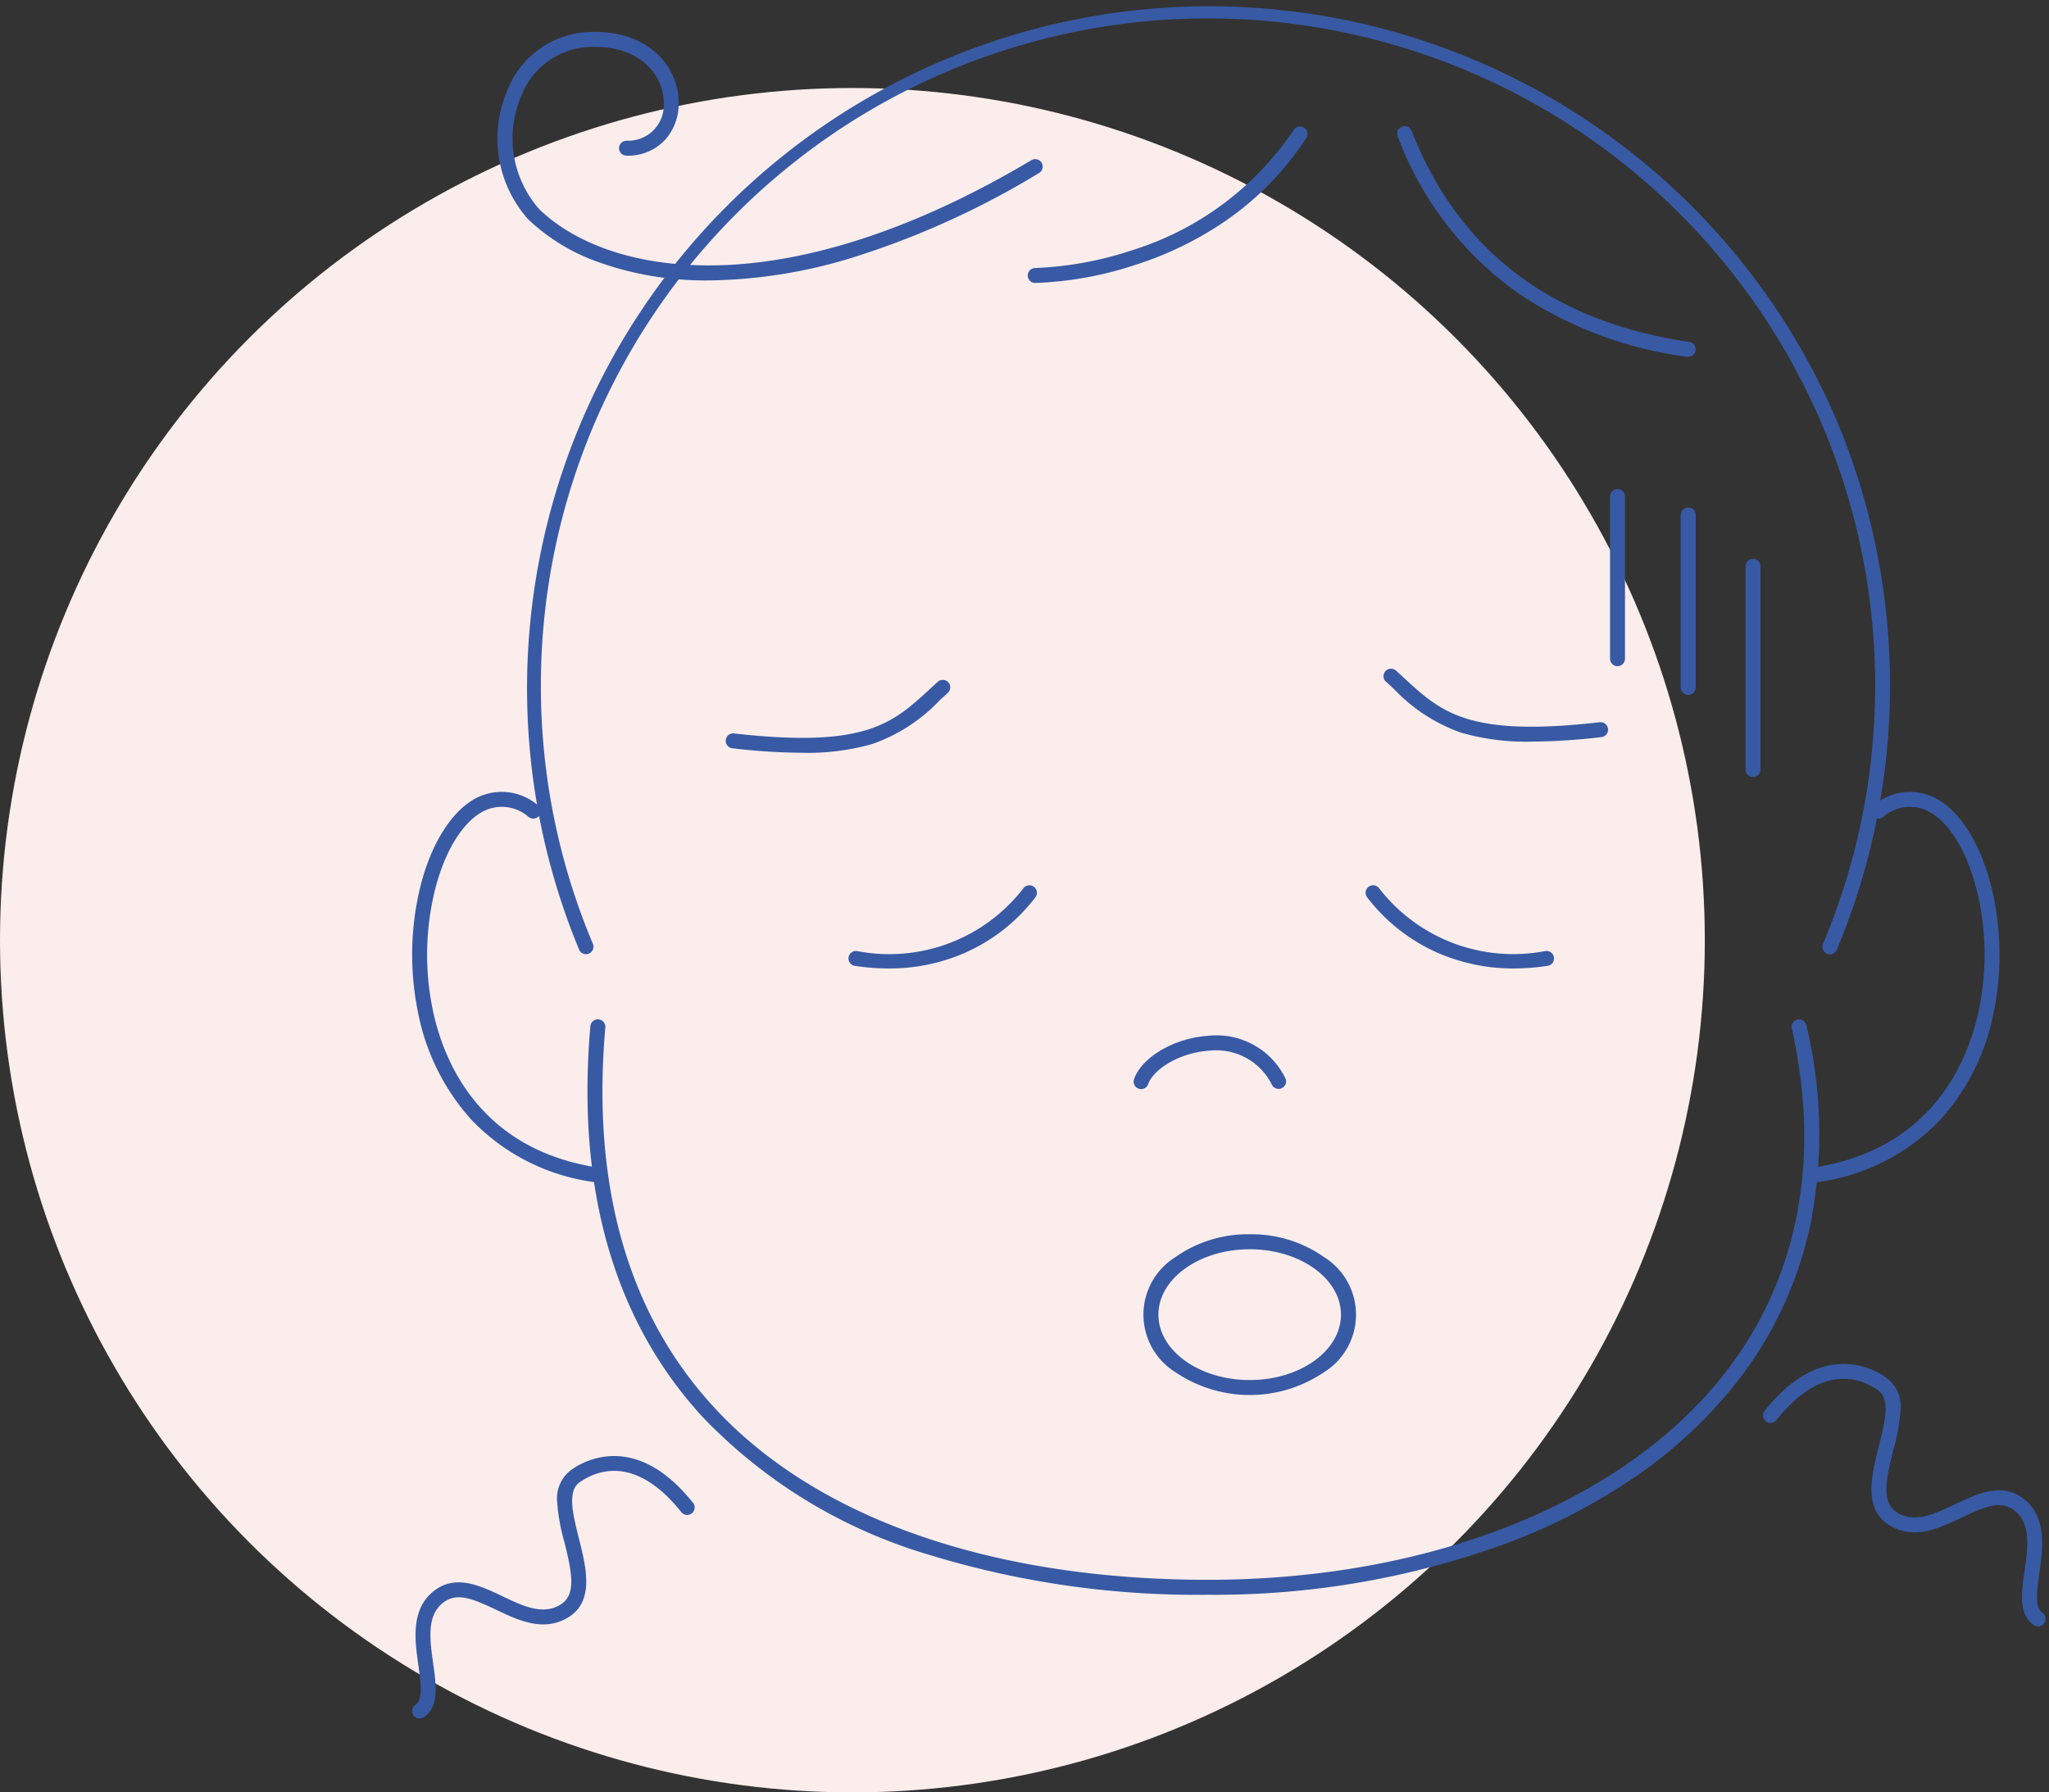
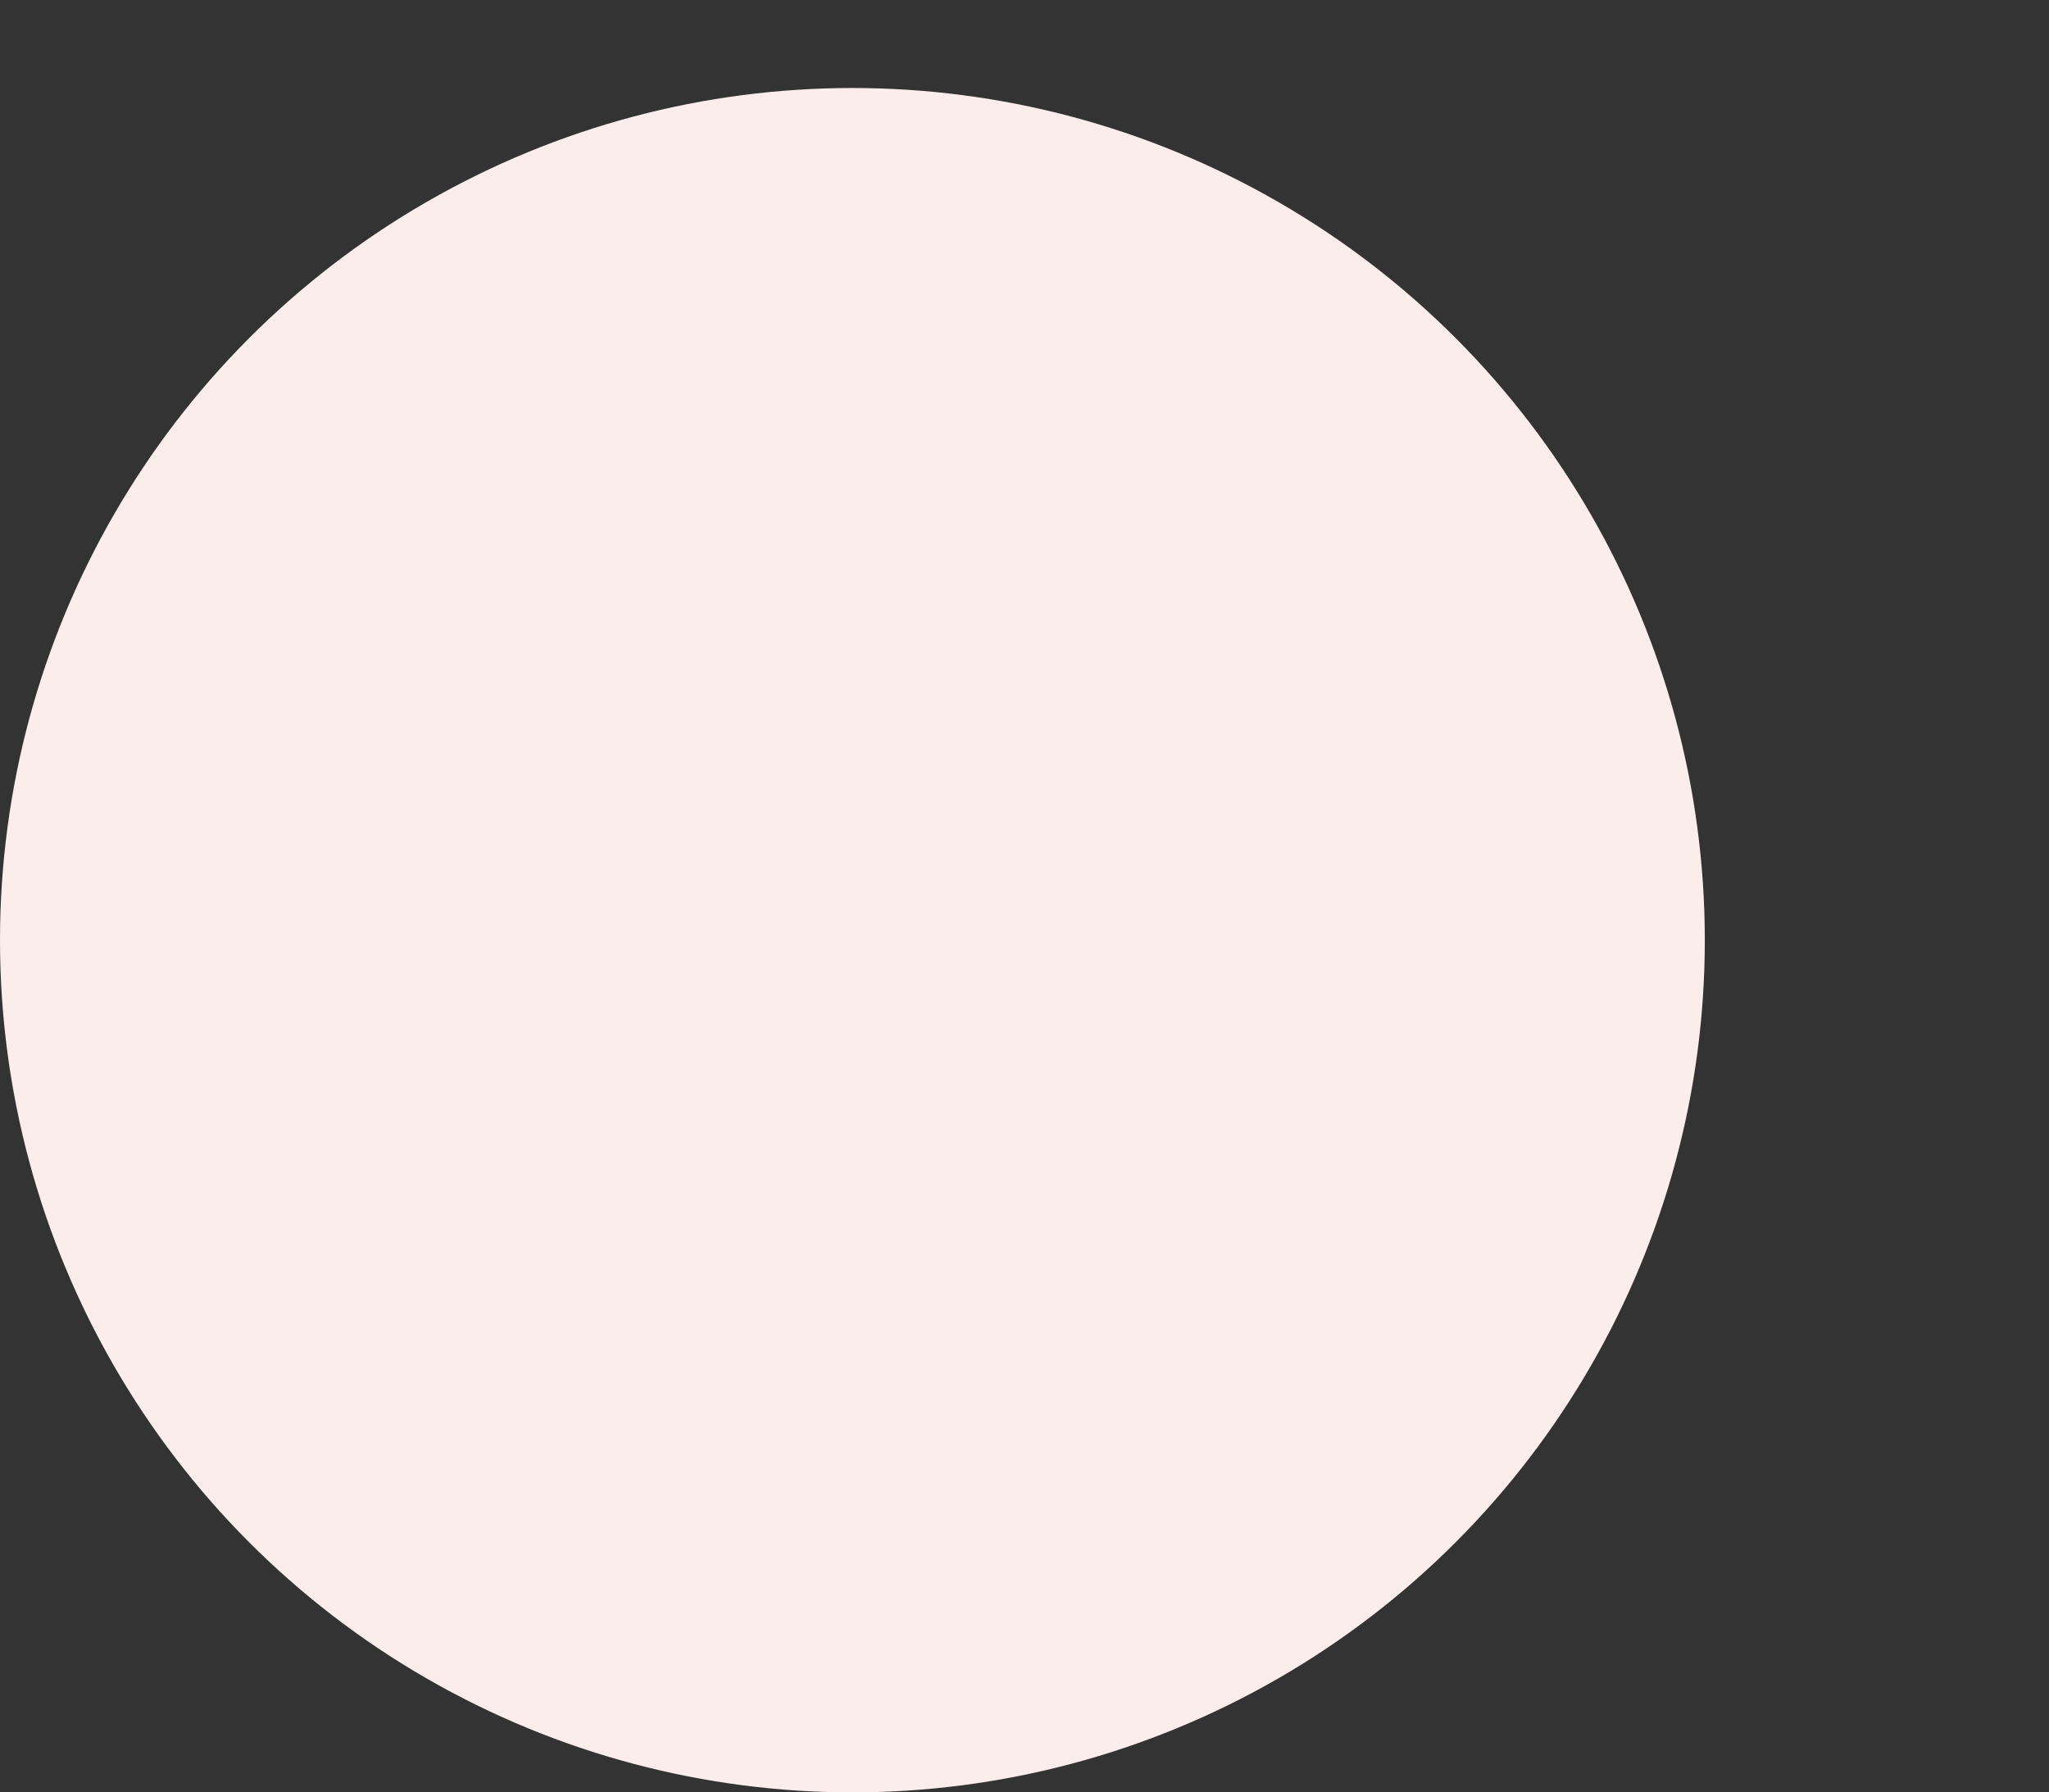
<svg xmlns="http://www.w3.org/2000/svg" width="137.015" height="119.886" viewBox="0 0 137.015 119.886">
  <rect x="0" y="0" width="137.015" height="119.886" fill="#333333" stroke="none" />
  <defs>
    <clipPath id="a">
-       <rect width="109.682" height="115.172" fill="none" />
-     </clipPath>
+       </clipPath>
  </defs>
  <g transform="translate(-680 -1395.114)">
    <circle cx="57" cy="57" r="57" transform="translate(680 1401)" fill="#faedeb" />
    <g transform="translate(707.333 1395.114)">
      <g transform="translate(0 0)" clip-path="url(#a)">
        <path d="M19.49,35.886a41.609,41.609,0,0,1-4.677-.3.5.5,0,1,1,.114-.994c8.779,1,10.583-.657,13.08-2.955.174-.16.351-.323.534-.489a.5.5,0,1,1,.671.741c-.181.163-.356.325-.528.483A11.348,11.348,0,0,1,24.169,35.3,15.7,15.7,0,0,1,19.49,35.886Z" transform="translate(6.825 14.464)" fill="#385aa5" />
        <path d="M54.412,35.376a15.694,15.694,0,0,1-4.679-.591,11.347,11.347,0,0,1-4.514-2.926c-.172-.158-.347-.32-.528-.483a.5.5,0,1,1,.671-.741c.183.165.36.328.534.489,2.5,2.3,4.3,3.959,13.079,2.955a.5.5,0,1,1,.114.994A41.613,41.613,0,0,1,54.412,35.376Z" transform="translate(20.664 14.229)" fill="#385aa5" />
        <path d="M92.411,63.6a.5.5,0,0,1-.461-.694,44.612,44.612,0,1,0-85.737-17.3A44.341,44.341,0,0,0,9.691,62.9a.5.5,0,0,1-.922.388A45.619,45.619,0,0,1,92.844,27.855a45.748,45.748,0,0,1,.028,35.436A.5.5,0,0,1,92.411,63.6Z" transform="translate(2.622 0.229)" fill="#385aa5" />
        <path d="M49.526,85.063a61.045,61.045,0,0,1-18.707-2.691,34.4,34.4,0,0,1-15.1-9.215C9.8,66.7,7.282,57.914,8.228,47.034a.5.5,0,0,1,1,.087C8.3,57.71,10.737,66.242,16.457,72.481,23.3,79.95,35.049,84.063,49.526,84.063c14.715,0,27.557-5.067,34.351-13.553,5.069-6.331,6.691-14.4,4.689-23.323a.5.5,0,1,1,.976-.219A31.1,31.1,0,0,1,89.788,60.4a25.765,25.765,0,0,1-5.131,10.73,30.732,30.732,0,0,1-6.518,6.013,39.971,39.971,0,0,1-8.325,4.36A56.772,56.772,0,0,1,49.526,85.063Z" transform="translate(3.917 21.605)" fill="#385aa5" />
        <path d="M12.223,62.25a.5.5,0,0,1-.08-.006,13.869,13.869,0,0,1-8.156-4.138,14.922,14.922,0,0,1-3.594-7.2,19.176,19.176,0,0,1,.174-8.505c.677-2.643,1.911-4.7,3.387-5.65a3.726,3.726,0,0,1,4.448.288.5.5,0,0,1-.593.805A2.72,2.72,0,0,0,4.494,37.6c-1.265.812-2.343,2.655-2.958,5.056a18.156,18.156,0,0,0-.164,8.053c.708,3.4,3.07,9.284,10.93,10.55a.5.5,0,0,1-.079.994Z" transform="translate(0.229 16.818)" fill="#385aa5" />
-         <path d="M64.531,62.25a.5.5,0,0,1-.079-.994c7.86-1.266,10.222-7.154,10.93-10.55a18.156,18.156,0,0,0-.164-8.053c-.615-2.4-1.693-4.244-2.958-5.056a2.72,2.72,0,0,0-3.315.251.5.5,0,0,1-.593-.805,3.726,3.726,0,0,1,4.448-.288c1.475.947,2.709,3.007,3.387,5.65a19.176,19.176,0,0,1,.174,8.505,14.922,14.922,0,0,1-3.594,7.2,13.869,13.869,0,0,1-8.156,4.138A.5.5,0,0,1,64.531,62.25Z" transform="translate(29.617 16.818)" fill="#385aa5" />
-         <path d="M28.714,16.111a.5.5,0,0,1,0-1,23.313,23.313,0,0,0,6.424-1.171,20.275,20.275,0,0,0,10.87-8.078.5.5,0,0,1,.838.545,19.963,19.963,0,0,1-5.5,5.618A23.089,23.089,0,0,1,35.414,14.9,23.834,23.834,0,0,1,28.714,16.111Z" transform="translate(13.178 2.815)" fill="#385aa5" />
        <path d="M64.6,21.052a.5.5,0,0,1-.074-.005,26.272,26.272,0,0,1-11.156-4.159,22.394,22.394,0,0,1-8.186-10.57.5.5,0,1,1,.931-.364c3.132,8.006,9.375,12.751,18.556,14.1a.5.5,0,0,1-.072.995Z" transform="translate(20.953 2.815)" fill="#385aa5" />
        <path d="M18.053,17.928h-.112A21.189,21.189,0,0,1,10.6,16.684a13.037,13.037,0,0,1-4.652-2.853A8.118,8.118,0,0,1,4.544,5.27a6.132,6.132,0,0,1,5.879-3.964c3.678,0,5.6,2.387,5.6,4.745A3.636,3.636,0,0,1,15.135,8.5a3.383,3.383,0,0,1-2.6,1.083.5.5,0,1,1,0-1,2.382,2.382,0,0,0,2.488-2.532c0-1.861-1.581-3.745-4.6-3.745A5.136,5.136,0,0,0,5.468,5.653,7.183,7.183,0,0,0,6.66,13.124c1.134,1.134,4.5,3.775,11.286,3.8,6.4.027,13.891-2.407,21.66-7.038a.5.5,0,0,1,.512.859,56.463,56.463,0,0,1-12.294,5.6A33.691,33.691,0,0,1,18.053,17.928Z" transform="translate(2.029 0.828)" fill="#385aa5" />
        <path d="M80.3,79.926a.5.5,0,0,1-.285-.089c-1.025-.711-.827-2.113-.617-3.6.22-1.559.448-3.172-.652-4.045-.906-.719-1.942-.307-3.541.456-1.49.711-3.18,1.517-4.821.529-1.786-1.076-1.223-3.326-.726-5.31.406-1.623.79-3.156-.065-3.746-1.249-.863-3.792-1.749-6.787,2.006a.5.5,0,0,1-.782-.624c1.672-2.1,3.468-3.148,5.337-3.128a4.963,4.963,0,0,1,2.8.923,2.373,2.373,0,0,1,.942,2.2,12.95,12.95,0,0,1-.475,2.615c-.532,2.124-.8,3.565.272,4.211,1.18.71,2.489.086,3.875-.575,1.468-.7,3.133-1.495,4.593-.336,1.548,1.23,1.255,3.3,1.02,4.968-.165,1.17-.321,2.276.2,2.636a.5.5,0,0,1-.285.911Z" transform="translate(28.647 28.856)" fill="#385aa5" />
        <path d="M.5,84.148a.5.5,0,0,1-.285-.911c.519-.36.362-1.465.2-2.636-.235-1.666-.528-3.739,1.02-4.968,1.461-1.159,3.125-.364,4.593.336,1.386.661,2.694,1.286,3.875.575,1.072-.646.8-2.087.272-4.211A12.951,12.951,0,0,1,9.7,69.719a2.373,2.373,0,0,1,.942-2.2,4.963,4.963,0,0,1,2.8-.923c1.869-.021,3.665,1.032,5.337,3.128a.5.5,0,0,1-.782.624c-3-3.755-5.538-2.868-6.788-2.006-.855.59-.471,2.123-.065,3.746.5,1.985,1.06,4.234-.726,5.31-1.642.988-3.331.182-4.822-.529C4,76.109,2.96,75.7,2.054,76.417c-1.1.873-.872,2.486-.651,4.045.21,1.484.408,2.886-.617,3.6A.5.5,0,0,1,.5,84.148Z" transform="translate(0.229 30.794)" fill="#385aa5" />
        <path d="M0,11.347a.5.5,0,0,1-.5-.5V0A.5.5,0,0,1,0-.5.5.5,0,0,1,.5,0V10.847A.5.5,0,0,1,0,11.347Z" transform="translate(80.829 33.212)" fill="#385aa5" />
        <path d="M0,12.031a.5.5,0,0,1-.5-.5V0A.5.5,0,0,1,0-.5.5.5,0,0,1,.5,0V11.531A.5.5,0,0,1,0,12.031Z" transform="translate(85.557 34.448)" fill="#385aa5" />
        <path d="M0,14.094a.5.5,0,0,1-.5-.5V0A.5.5,0,0,1,0-.5.5.5,0,0,1,.5,0V13.594A.5.5,0,0,1,0,14.094Z" transform="translate(89.892 37.881)" fill="#385aa5" />
        <path d="M53.619,45.993a12.566,12.566,0,0,1-5.031-1.017A12.032,12.032,0,0,1,43.8,41.233a.5.5,0,1,1,.8-.606,11.336,11.336,0,0,0,11.122,4.2.5.5,0,1,1,.15.989A15.039,15.039,0,0,1,53.619,45.993Z" transform="translate(20.286 18.784)" fill="#385aa5" />
-         <path d="M22.674,45.993a15.035,15.035,0,0,1-2.252-.174.5.5,0,0,1,.15-.989,11.336,11.336,0,0,0,11.122-4.2.5.5,0,0,1,.8.606,12.032,12.032,0,0,1-4.783,3.743A12.567,12.567,0,0,1,22.674,45.993Z" transform="translate(9.407 18.784)" fill="#385aa5" />
        <path d="M33.567,50.9a.5.5,0,0,1-.471-.667c.525-1.485,2.712-2.759,4.981-2.9a5.12,5.12,0,0,1,5.138,2.843.5.5,0,0,1-.894.447,4.149,4.149,0,0,0-4.182-2.293c-2.025.126-3.755,1.257-4.1,2.235A.5.5,0,0,1,33.567,50.9Z" transform="translate(15.405 21.946)" fill="#385aa5" />
        <path d="M40.624,56.43a8.393,8.393,0,0,1,4.967,1.525,4.534,4.534,0,0,1,0,7.7,8.851,8.851,0,0,1-9.935,0,4.534,4.534,0,0,1,0-7.7A8.4,8.4,0,0,1,40.624,56.43Zm0,9.749c3.366,0,6.1-1.962,6.1-4.374s-2.739-4.374-6.1-4.374-6.106,1.962-6.106,4.374S37.257,66.179,40.624,66.179Z" transform="translate(15.612 26.127)" fill="#385aa5" />
      </g>
    </g>
  </g>
</svg>